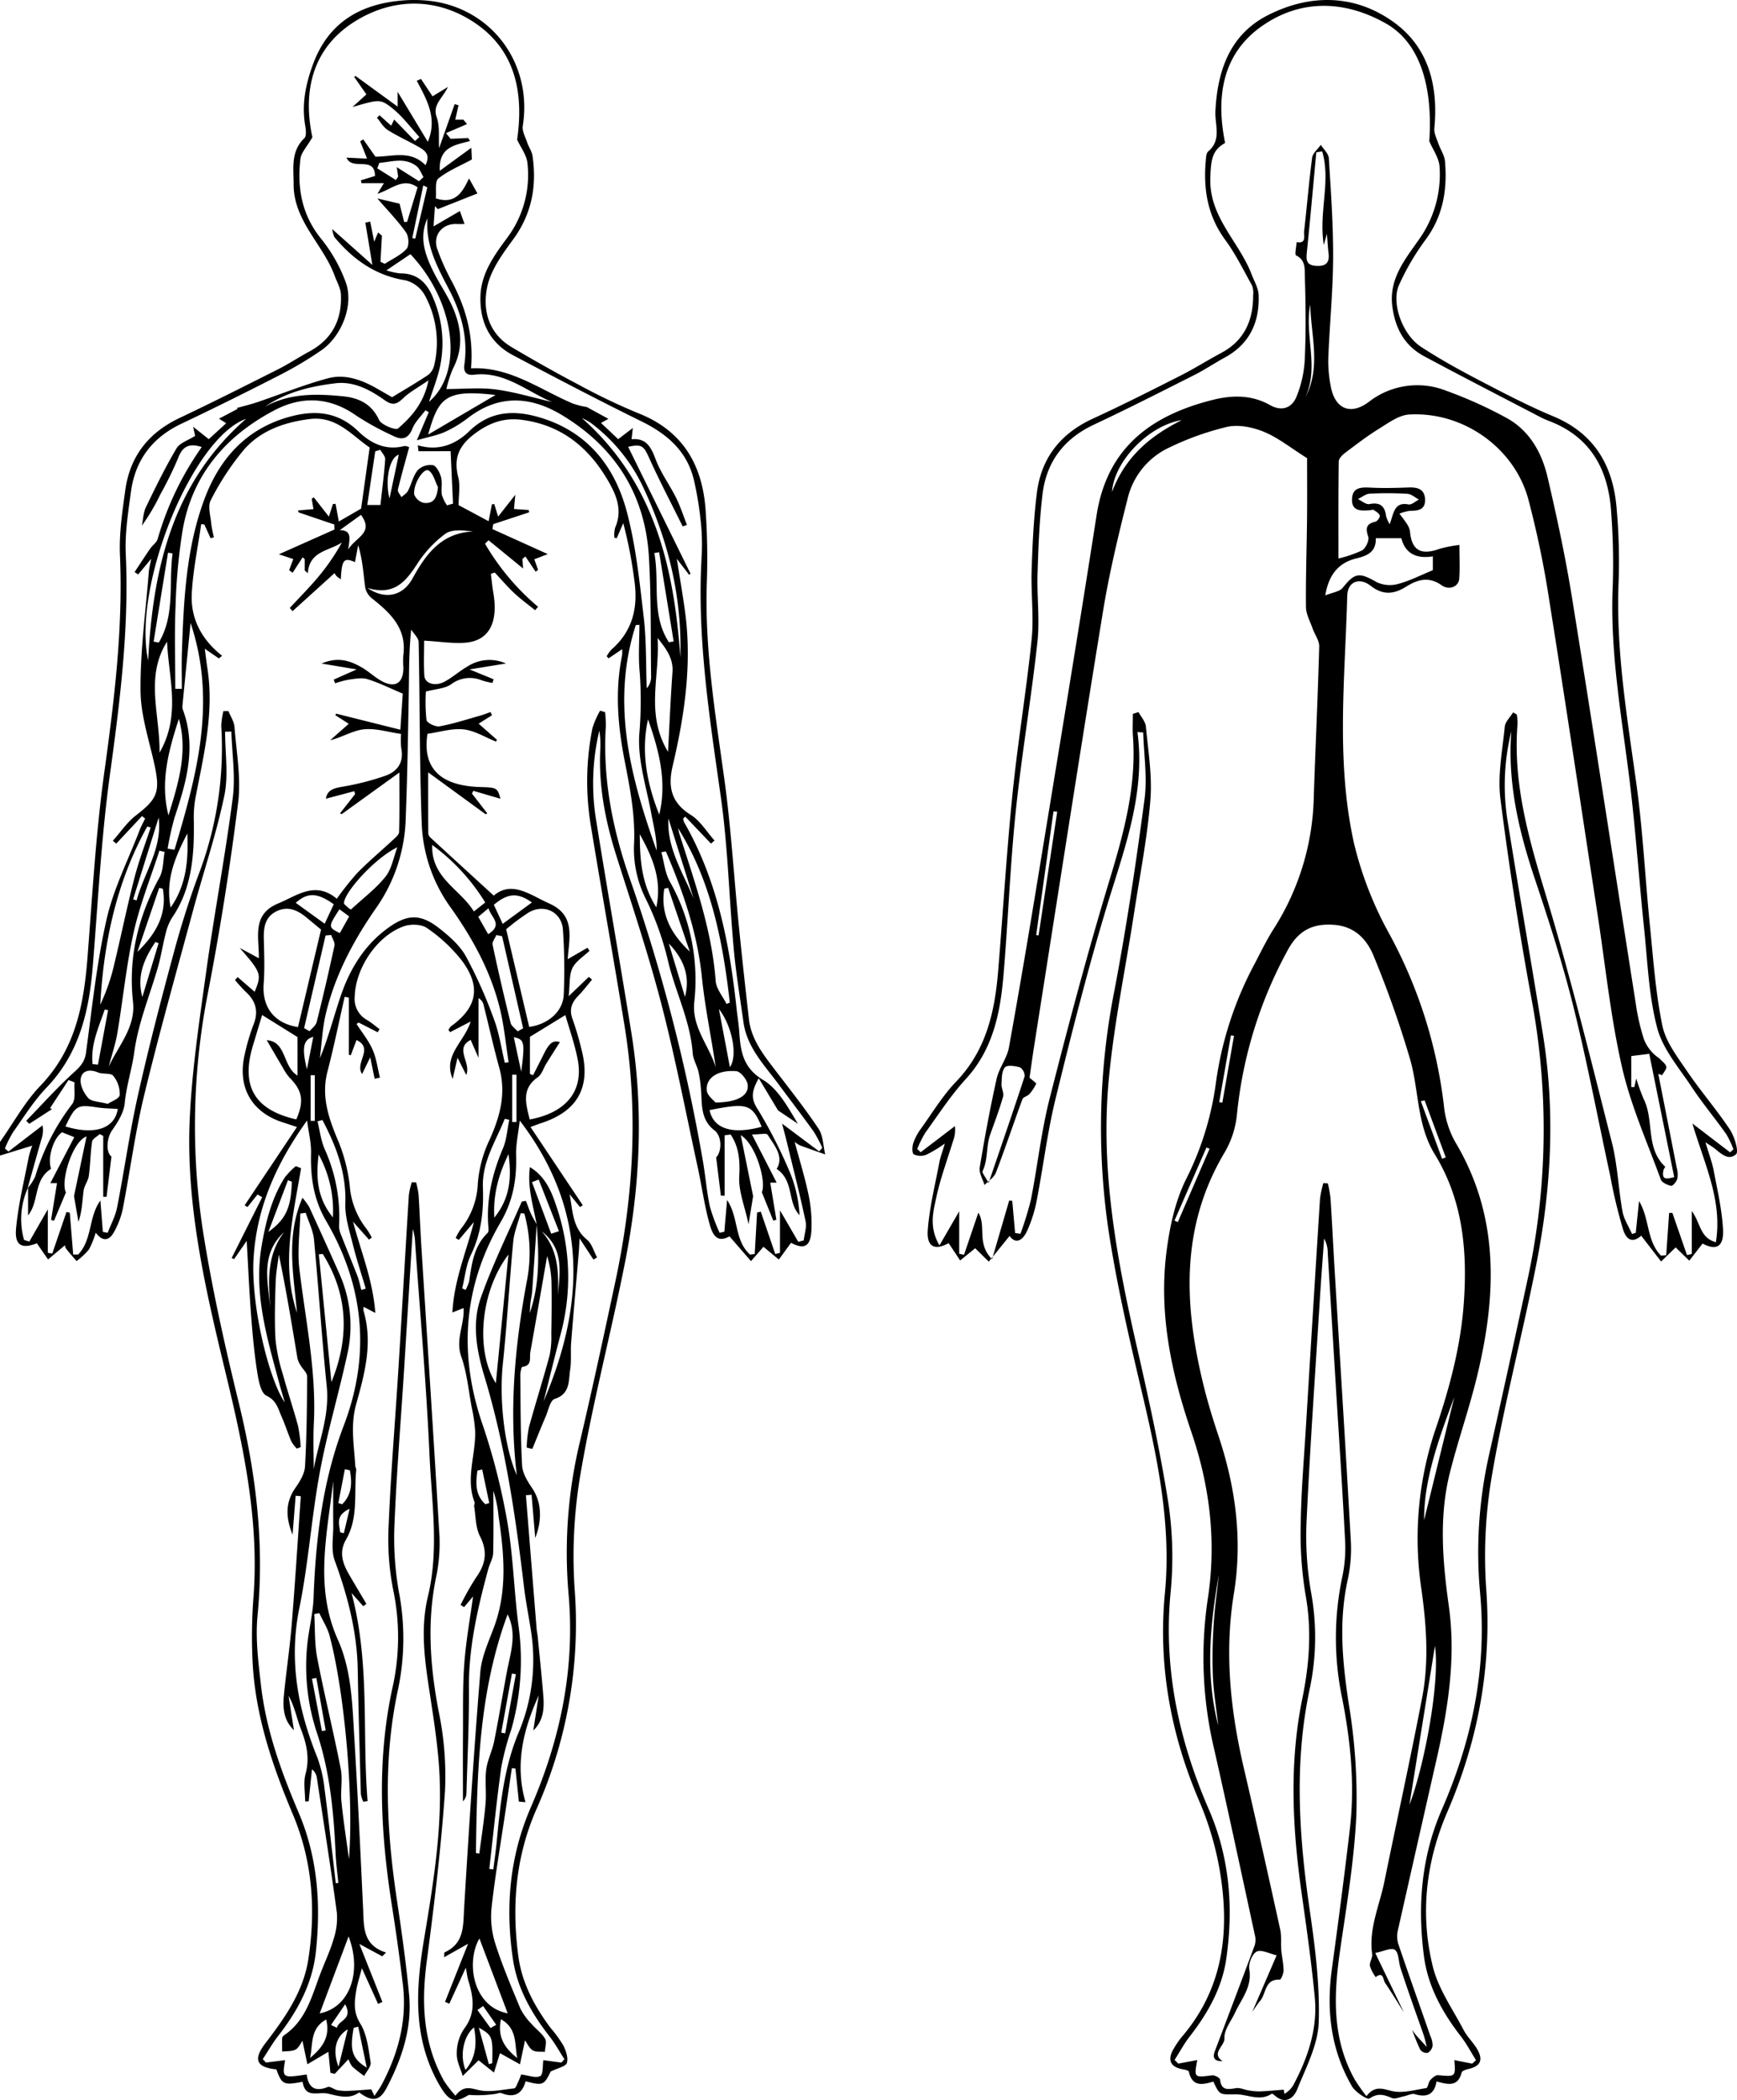
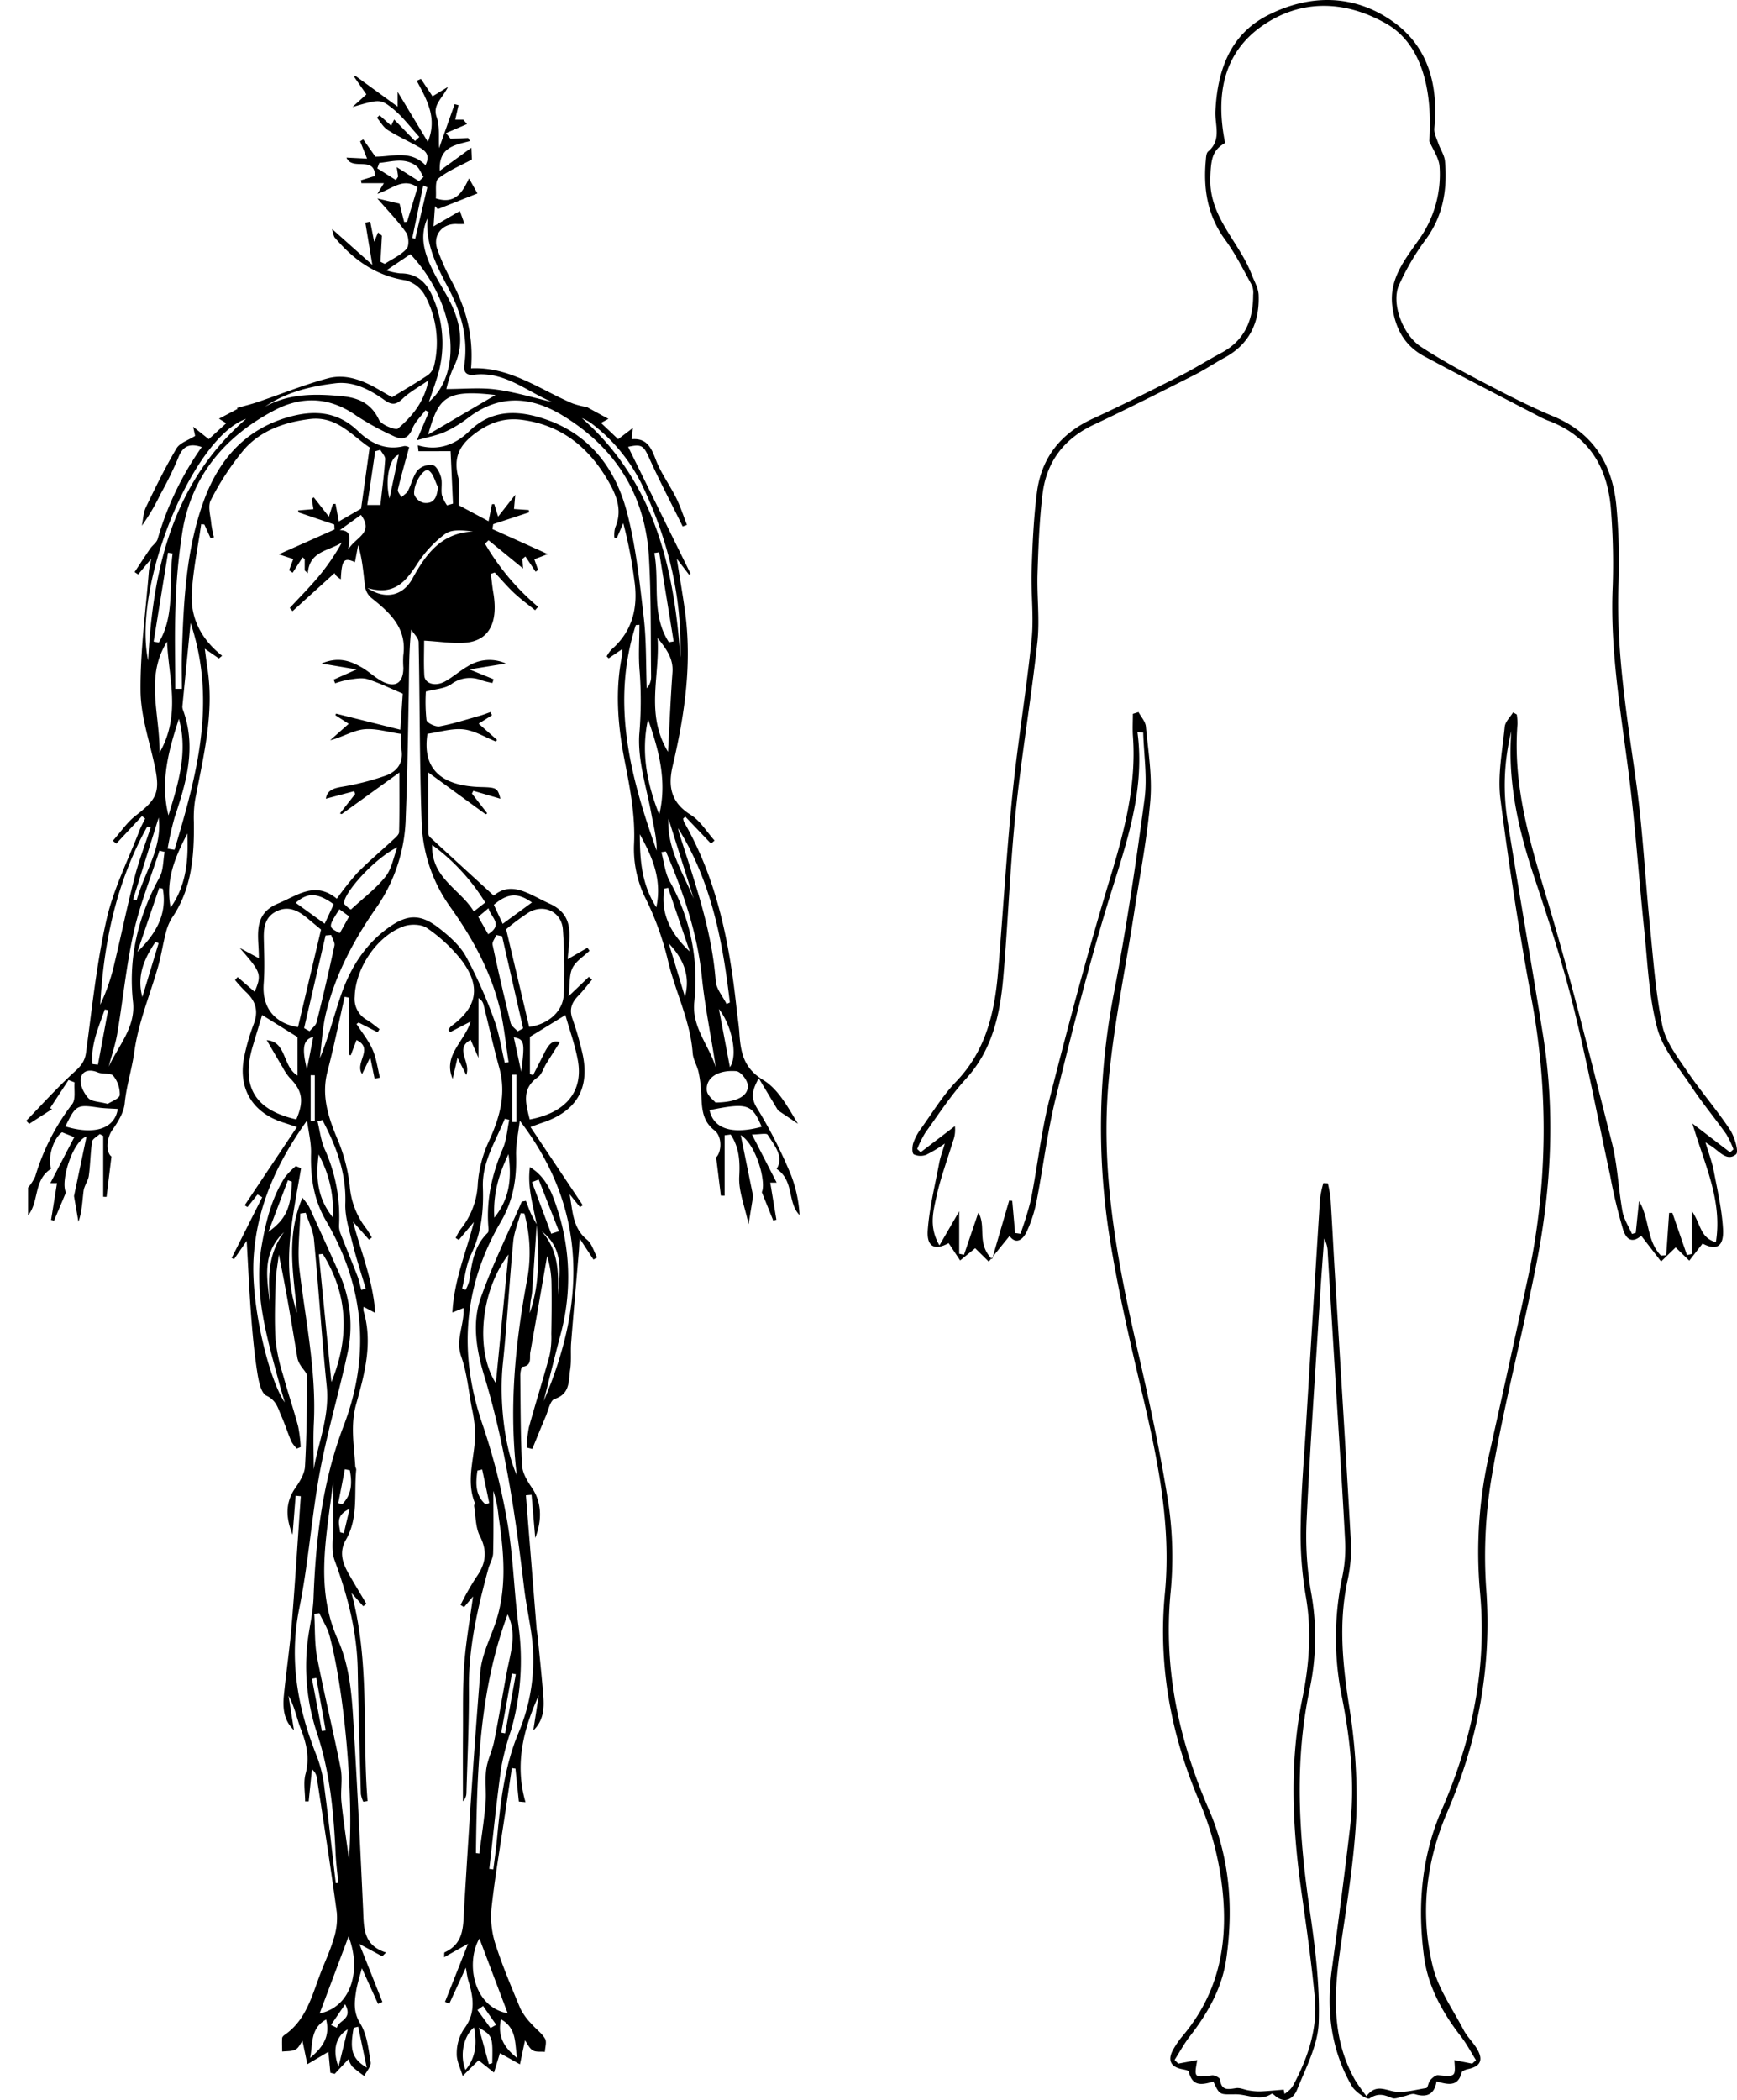
<svg xmlns="http://www.w3.org/2000/svg" width="461.131" height="557.234" viewBox="0 0 461.131 557.234">
  <g id="Arteries" transform="translate(-1228 -658)">
    <g id="Group_1220" data-name="Group 1220" transform="translate(1228 658)">
-       <path id="Path_927" data-name="Path 927" d="M-914.041,678.846c3.544-5.013,6.536-10.556,10.743-14.931,9.313-9.682,11.522-21.575,12.5-34.178,1.271-16.346,2.2-32.759,4.446-48.979,2.655-19.165,5-38.249,4.159-57.658-.248-5.727.628-11.548,1.422-17.266,1.238-8.916,6.166-15.186,14.35-19.067,8.826-4.185,17.551-8.585,26.276-12.98,2.8-1.409,5.414-3.168,8.177-4.65,6.094-3.269,8.754-8.47,8.425-15.2-.08-1.652-1.048-3.265-1.638-4.885-3.052-8.376-10.94-14.555-10.912-24.364.013-4.32-.808-8.668,2.854-12.186.614-.589.4-2.3.208-3.424-.959-5.657.148-10.961,2.115-16.269,3.95-10.656,11.99-15.645,22.8-16.758a36.231,36.231,0,0,1,9.744.238c15.734,2.713,25.653,17.1,23.114,32.959-.217,1.358.679,2.923,1.161,4.357.417,1.241,1.252,2.394,1.434,3.654,1.168,8.068-.236,15.456-5.23,22.22-2.8,3.8-5.843,8-6.791,12.44-1.322,6.194.333,12.395,6.484,16.036,5.913,3.5,11.905,6.881,17.988,10.075a160.832,160.832,0,0,0,15.67,7.474c11.8,4.65,17,13.736,17.828,25.751a185.612,185.612,0,0,1,.32,19.175c-.6,17.485,2.212,34.616,4.607,51.835,1.792,12.886,2.558,25.914,3.852,38.872.837,8.389,1.766,16.77,2.718,25.147.586,5.153,3.6,9.105,6.621,13.059,4.028,5.272,8.167,10.478,11.851,15.985,1.236,1.848,1.225,4.53,1.784,6.83-2.236-.793-4.478-1.569-6.7-2.393a8.614,8.614,0,0,1-1.414-.926c1.308,4.9,2.742,9.477,3.705,14.154a36.94,36.94,0,0,1,.734,9.331c-.233,4.355-1.929,5.11-5.409,3.289l-3.234,4.433-4.084-3.374-3.308,3.8-5.711-6.574c-2.348,1.282-4.06.917-5.148-2.808-1.478-5.06-2.158-10.349-3.284-15.517-3.151-14.47-5.937-29.037-9.659-43.36-3.453-13.286-7.837-26.336-11.982-39.437-2.9-9.169-4.7-18.455-4.227-28.113a23.947,23.947,0,0,0-.251-4.948,60.315,60.315,0,0,0-.758,24.311c2.992,18.7,6.294,37.347,9.294,56.044,3.229,20.127,2.3,40.23-1.6,60.134-3.636,18.572-8.487,36.918-11.727,55.549a130.151,130.151,0,0,0-1.766,31.683,120.919,120.919,0,0,1-10.173,58.555c-5.5,12.546-6.561,25.618-4.76,38.977.953,7.065,4.281,13.262,8.53,18.948a33.4,33.4,0,0,1,3.4,4.677c.7,1.4,1.357,3.3.94,4.631-.3.956-2.4,1.348-4.3,2.287-1.748,3.635-2.074,3.8-6.653,2.583-.905,3.409-3.076,4.488-6.435,3.141-.461-.185-1.125.17-1.7.233a32,32,0,0,1-6.931.241c-3.658,2.2-5.174,2.063-8-2.931-6.928-12.257-6.084-25.237-3.889-38.424,2.518-15.124,5.04-30.292,3.976-45.7-.53-7.682-1.862-15.315-2.979-22.949-1.089-7.439-1.763-14.828.029-22.273,3-12.453.978-25.033.419-37.514-.843-18.805-2.506-37.574-3.822-56.358a12.518,12.518,0,0,0-.619-3.576q-1.146,18.584-2.3,37.168c-.891,14.091-2.063,28.171-2.605,42.275a81.97,81.97,0,0,0,1.43,17.972,65.54,65.54,0,0,1-.614,25.525c-3.823,18.405-2.886,36.7-.124,55.079,1.255,8.346,2.434,16.715,3.231,25.113.835,8.809-1.885,16.936-5.917,24.65-1.869,3.576-3.8,3.918-7.334,1.289-2.6,1.829-5.141,1.053-8.21.338-2.729-.636-6.089,1.42-6.811-3.16-5.038.967-5.5.738-6.954-3.291-5.285-.536-6.266-2.588-2.912-6.949,5.2-6.759,10.087-13.72,11.4-22.317,2-13.084,1.113-25.976-4.094-38.343-5.408-12.844-9.883-25.966-10.684-40a134.33,134.33,0,0,1,.207-17.714c1.545-20.429-2.7-40.063-7.45-59.71-5.329-22.065-10.521-44.272-9.473-67.162.6-13.086,2.57-26.131,4.378-39.132,2.142-15.4,5.059-30.7,7.047-46.122.739-5.735-.2-11.685-.37-17.537l-1.666.036c0,5.667.93,11.528-.2,16.959-2.13,10.229-5.522,20.191-8.258,30.3-4.438,16.4-9.046,32.762-13.044,49.27-2.4,9.925-3.719,20.11-5.674,30.148a21.792,21.792,0,0,1-2.294,6.042c-1.187,2.2-2.905,2.842-4.881.212a22.578,22.578,0,0,1-1.806,4.47,19.5,19.5,0,0,1-3.276,3.068c-.949-1.114-1.937-2.2-2.824-3.361a1.455,1.455,0,0,1-.232-.862l-4.513,3.787-2.967-4.283c-4.042,1.552-5.959.623-5.518-4.034.6-6.308,2.137-12.528,3.336-18.774a23.7,23.7,0,0,1,.962-3.107l-8.576,2.638Zm7.443,12.123a20.176,20.176,0,0,0-1.053,13.889l1.4.422,4.9-8.552v11.529l1.182.216,3.77-11.037.885.194q.452,5.543.9,11.085l1.317.012c3.8-3.963,2.727-9.981,5.906-14.346l.655,8.325,1.277.261c.856-2.252,2.053-4.437,2.51-6.768,1.94-9.916,3.334-19.949,5.543-29.8,2.847-12.7,6.125-25.306,9.527-37.869,1.983-7.32,4.278-14.588,6.953-21.682a94.15,94.15,0,0,0,5.619-38.382,20.187,20.187,0,0,1,.575-3.938l1.327-.021c.559,1.4,1.5,2.765,1.614,4.2.511,6.713,1.784,13.567.963,20.143q-3.135,25.108-7.926,50a183.407,183.407,0,0,0-1.5,63.024c2.412,15.465,5.84,30.808,9.564,46.023,4.573,18.687,6.885,37.407,5.017,56.662-.587,6.05.212,12.3.907,18.4,1.35,11.848,5.369,22.976,10.018,33.878,5.066,11.883,5.912,24.344,4.56,36.936-.893,8.321-4.787,15.6-9.935,22.194-1.537,1.969-2.784,4.165-4.163,6.257l.854.9,5.084-.63c-.8,4.743-.772,4.764,5.728,3.8.425,3.35,2.092,4.739,5.564,3.329.645-.262,1.706.669,2.614.841a13.532,13.532,0,0,0,3.059.173c1.974-.082,3.944-.261,5.915-.4l.827,1.74c.648-.992,1.377-1.942,1.933-2.984,4.418-8.284,6.747-17.052,5.63-26.484-.836-7.067-1.833-14.118-2.939-21.148-3-19.081-4.005-38.107.062-57.217a61.179,61.179,0,0,0,.347-26.2,69.476,69.476,0,0,1-1.246-17.6c.575-13.859,1.744-27.692,2.6-41.54.95-15.3,1.81-30.6,2.756-45.9a20.165,20.165,0,0,1,.785-3.371l1.135.044a23.337,23.337,0,0,1,.657,3.238c.292,4.577.453,9.162.74,13.739,1.574,25.048,3.228,50.091,4.7,75.145a44.2,44.2,0,0,1-.628,11.882c-2.656,12.17-1.8,24.126.5,36.244a84.019,84.019,0,0,1,1.706,21.222c-1.054,15.139-2.865,30.24-4.853,45.293-1.463,11.072-.966,21.668,4.566,31.617a34.549,34.549,0,0,0,3.057,3.97c2.053-2.652,3.725-2.093,6.088-1.517,2.969.722,6.335-.1,9.512-.425.41-.043.756-1.1,1.056-1.722.341-.708.6-1.457.8-1.968,1.954.237,3.878,1.038,5.055.418.815-.429.6-2.817.825-4.214l4.777.64.824-.889c-1.3-2.012-2.46-4.135-3.928-6.016-4.746-6.085-8.559-12.695-9.718-20.361-2.092-13.842-.948-27.4,4.7-40.411,7.911-18.22,11.849-37.067,10-57.1a126.376,126.376,0,0,1,3.209-40.618c3.278-13.964,6.291-27.991,9.288-42.018,4.784-22.385,6.1-44.929,2.417-67.609-2.882-17.737-6.051-35.426-8.954-53.159a71.812,71.812,0,0,1,.424-25.926,23.235,23.235,0,0,1,2.026-4.625l1.327.395a31.742,31.742,0,0,1,.195,3.747c-.864,13.959,1.783,27.279,6.373,40.447a470.952,470.952,0,0,1,19.378,74.8c.7,4.036,1.012,8.146,1.861,12.147a48.751,48.751,0,0,0,2.605,7.021l1.248-.293.726-8.411c3.121,4.6,1.866,10.693,6.1,14.477l1.24-.157q.311-5.5.622-11.009l.99-.221,3.833,11.235,1.255-.3v-11.3l4.856,8.359,1.446-.364c.191-1.7.835-3.492.5-5.077-1.5-7.04-3.287-14.022-4.977-21.023-.333-1.377-.708-2.744-1.264-4.892l9.829,7.363.854-.93a35.217,35.217,0,0,0-2.315-4.361c-3.023-4.212-6.192-8.318-9.276-12.487-3.781-5.113-8.4-9.769-9.34-16.48-.9-6.439-1.978-12.865-2.572-19.334-1.235-13.447-1.54-27.012-3.429-40.358-3.013-21.288-6.4-42.482-5.092-64.1a57.877,57.877,0,0,0-.286-9.405,90.854,90.854,0,0,0-1.695-10.334c-1.742-7.845-7.037-12.5-14.028-15.93-11.466-5.632-22.785-11.569-34.08-17.539-6.161-3.256-8.815-8.747-8.651-15.572.148-6.155,3.734-11.033,7.116-15.6a27.834,27.834,0,0,0,5.376-19.716c-.183-2.167-1.792-4.214-2.747-6.316,1.727-11.966-.217-23.359-10.877-30.743-10.078-6.982-21.914-7.07-32.233-.6-11.6,7.271-13.762,19.028-11.247,30.709-1.422,2.489-2.977,4.046-3.175,5.759-.884,7.65.336,14.75,5.421,21.084a40.765,40.765,0,0,1,6.66,11.768c2.11,6.027-1.167,14.222-6.552,17.938a97.186,97.186,0,0,1-10.868,6.477c-8.692,4.454-17.44,8.808-26.264,12.994-7.739,3.67-12.253,9.655-13.389,18.041-.744,5.485-1.626,11.064-1.373,16.552.911,19.774-1.559,39.209-4.236,58.735-2.305,16.818-3.142,33.841-4.54,50.781-.981,11.886-3.6,23.013-12.255,32.044-3.4,3.544-6.042,7.821-8.908,11.851a29.952,29.952,0,0,0-2.148,4.292l.938.83,9.047-6.952a7.433,7.433,0,0,1-.362,3.907q-1.809,6.384-3.6,12.773Z" transform="translate(914.041 -375.834)" />
      <path id="Path_928" data-name="Path 928" d="M-904.07,698.774a13.131,13.131,0,0,0,2.027-3.091,59.212,59.212,0,0,1,9.813-19.222c1.007-1.3.457-3.812.624-5.766l-1.6-.612-4.917,7.482.556.225-6.066,3.915-.8-.8c4.226-4.352,8.284-8.89,12.766-12.958,1.706-1.548,2.788-2.786,3.112-5.173,1.6-11.816,2.82-23.744,5.456-35.342,1.846-8.118,5.748-15.772,8.758-23.623.409-1.066.978-2.071,1.474-3.105l-.83-.661-6.828,7.308-.916-.753c2.029-2.271,3.771-4.917,6.145-6.74,5.522-4.242,6.433-6.151,5.032-12.86s-3.759-13.415-3.823-20.141c-.1-10.54,1.372-21.095,2.2-31.641.064-.822.293-1.63.633-3.453l-3.46,4.162-.948-.629c1.377-2.08,2.73-4.177,4.144-6.231.607-.881,1.679-1.571,1.97-2.521a80.876,80.876,0,0,1,11.712-24.424c-3.346-1.1-5.113-.184-6.287,2.964a96.826,96.826,0,0,1-4.722,9.63,54.58,54.58,0,0,1-4.891,8.282c.343-1.651.376-3.45,1.086-4.925,2.54-5.278,5.126-10.554,8.107-15.586.878-1.482,3.123-2.152,4.948-3.326l-.527-2.427,4.148,3.3,4.628-4.228-1.914-1.211,4.949-2.6-.21-.23c1.817-.513,3.661-.948,5.447-1.553,6.25-2.116,12.389-4.628,18.746-6.332,4.6-1.232,9.059.453,13.147,2.8l3.873,2.224c3.3-2.011,6.5-3.865,9.575-5.917a4.489,4.489,0,0,0,1.6-2.536,26.177,26.177,0,0,0-2.483-18.6,8.239,8.239,0,0,0-5.1-3.96c-7.984-1.256-13.92-5.514-18.917-11.487a9.68,9.68,0,0,1-.58-2.12l10.672,9.508c-.714-4.3-1.288-7.758-1.863-11.216l1.3-.267,1.042,5.342,1.043-2.467,1.018.859q-.192,3.46-.383,6.921l1.139.546c1.975-1.287,4.261-2.294,5.79-3.985.728-.8.582-3.315-.154-4.355-2.171-3.07-4.833-5.792-7.612-9.006l5.9,1.387c.295,1.169.763,3.023,1.23,4.877l.773-.064c.921-3.029,1.841-6.056,2.782-9.15-3.823-2.727-6.767.46-10.657,1.721l1.715-2.83h-5.952l-.148-.763,3.739-1.144c-.08-5.517-6.047-1.235-7.577-4.874l5.472.27-1.835-4.591.819-.514,3.227,4.583c4.425.039,9.291-1.863,13.288,2.26,1.506-2.989-.359-4.04-2.134-5.034-2.623-1.47-5.388-2.71-7.916-4.324-1.16-.741-1.9-2.14-2.829-3.239l.7-.645,3.079,2.772.788-1.645,5.55,5.7,1.143-1.071c-2.336-2.537-4.412-5.4-7.072-7.528-3.343-2.679-3.633-2.428-10.68-.424l3.692-3.343-3.26-4.673.393-.205,11.164,8.12v-3.92l8.009,13.265c2.634-6.323-.306-11.229-2.933-16.2l1.115-.493,3.072,4.617,4.1-2.5c-1.578,3.207-4.154,4.772-3,8.03.875,2.467.468,5.388.638,8.226l4.13-11.676,1.03.275-.866,3.849h2.158l.964,1.161L-793,418.826l1.229,1.5,4.661-.206.493.8c-3.9,1.059-8.378,1.524-8.024,7.892l8.373-6.1.143,3.113c-3.055,1.654-6.291,2.965-8.907,5.052-.968.772-.477,3.372-.664,5.261,5.213,1.7,7.109-1.7,8.812-5.3l2.24,3.991-10.523,4.167-.755-.8c-.113,1.627-.226,3.254-.373,5.37l6.99-4.072c.379,1.056.753,2.1,1.238,3.449-.736,0-1.37.03-2,0-3.81-.215-6.482,2.868-5.27,6.554a59.989,59.989,0,0,0,4,8.883c4.005,7.679,5.645,14.8,4.992,22.855,10.207-.5,18.145,5.545,26.907,9.3a20.843,20.843,0,0,0,3.828.971l5.74,3.136-1.969,1.08,4.55,4.312,3.891-2.967c-.138,1.266-.222,2.045-.325,2.987,3.969-.378,5.19,2.152,6.416,5.4,1.335,3.542,3.685,6.689,5.387,10.11,1.148,2.308,1.939,4.792,2.889,7.2l-1.122.431c-2.981-6.03-6.112-11.991-8.88-18.117-1.49-3.3-1.975-3.812-5.609-3.015l16.566,33.659-.371.3-3.274-4.257c.8,5.118,1.556,9.462,2.161,13.826,1.932,13.94-.074,27.6-3.255,41.123-1.309,5.564-.421,9.76,4.807,13.016,2.531,1.577,4.23,4.491,6.306,6.8l-.942.815-6.817-7.143-.568.487a3.487,3.487,0,0,0,.227.949c8.8,15.3,12.08,32.153,13.941,49.408.233,2.16.59,4.309.738,6.473.348,5.075,1.038,9.368,6.333,12.556,4.026,2.424,6.59,7.277,9.223,11.616l-5.284-3.556-5.122-8.531c-1.9,3.48-2.139,5.324-.291,8.2a123.57,123.57,0,0,1,8.912,17.626,35.1,35.1,0,0,1,2.224,10.493c-3.3-3.309-1.372-9.116-6.094-12.259,2.019-3.22-.523-6.132-2.383-9.062-.313-.493-2.071-.07-4.163-.07l6.555,12.781h-1.7c.554,3.341,1.09,6.583,1.628,9.825l-.819.267-3.047-7.558c1.242-2.659-1.481-12.622-5.6-15.143,1.155,5.685,2.2,10.819,3.289,16.192-.311,1.913-.7,4.288-1.208,7.447-1.014-4.77-2.689-8.778-2.473-12.681.238-4.273-.085-7.826-2.287-11.121l-1.6.21v16.033l-.992-.014c-.4-3.273-.809-6.546-1.256-10.167,1.473-1.425,1.661-5.542-.443-7.158-4-3.073-3.189-7.469-3.646-11.555a30.512,30.512,0,0,0-.625-4.106c-.414-1.631-1.388-3.183-1.506-4.814-.614-8.424-4.435-15.951-6.436-23.972a77.319,77.319,0,0,0-6.122-17.192,29.415,29.415,0,0,1-3.018-14.306c.359-7.6-1.061-14.8-2.482-22.081-1.819-9.317-2.621-18.634-.69-28.034a9.771,9.771,0,0,0,.011-1.629l-3.584,2.426-.52-.524a8.819,8.819,0,0,1,1.243-1.774c5.776-5.017,7.171-11.424,6.064-18.671a115.868,115.868,0,0,0-2.905-14.9l-1.74,4.02-.619-.18a8.041,8.041,0,0,1,.2-2.621c1.908-4.354.576-8.152-1.595-11.986-5.177-9.143-12.483-15.246-23.165-16.643-4.479-.586-8.246.6-12.1,3.377-4.432,3.2-6.143,6.525-4.787,11.829.577,2.257.1,4.784.1,7.432l7.96,4.265c.334-1.7.607-3.1.88-4.495l.621-.057,1.03,3.327,4.556-5.8c-.167,1.823-.249,2.731-.346,3.781l3.933.272.072.615-9.518,3.131-.214,1.309,14.693,6.64-3.571,1.374,1,2.817-.649.487-2.712-4.049-.8.656.178,2.536-9.176-7.5-.924.93a64.051,64.051,0,0,0,14.087,16.744l-.8.893c-1.852-1.5-3.794-2.908-5.531-4.534-1.831-1.714-3.466-3.639-5.186-5.471l-1.02.359c.211,1.654.359,3.319.644,4.96,1.386,7.987-1.143,12.808-7.423,13.309-3.319.265-6.7-.3-10.937-.54,0,2.9-.138,6.087.049,9.259.126,2.147,2.9,2.989,5.474,1.57,2.1-1.156,3.92-2.8,6-3.993a10.722,10.722,0,0,1,10.2-.778l-9.677,1.571,6.4,2.615-.325.988a27.308,27.308,0,0,1-2.77-.681,8.215,8.215,0,0,0-8.152,1c-1.707,1.2-4.206,1.266-6.739,1.947a44.932,44.932,0,0,0,.168,7.573c.127.765,2.4,1.858,3.478,1.66,3.646-.669,7.2-1.837,10.784-2.843.931-.262,1.832-.628,2.747-.947l.365.857-3.536,2.223,4.878,4.3-.281.454c-2.861-1.137-5.654-2.915-8.6-3.233-3.111-.335-6.373.724-9.583,1.175-1.4,9.075,3.354,13.841,14.164,14.126,4.243.112,4.441.243,5.206,3.1l-7.189-2.1-.372.727,4.069,5.246-.425.251-15.261-11.121c0,5.913-.015,11.105.032,16.3a1.921,1.921,0,0,0,.7,1.124c5.442,5.008,10.9,10,16.673,15.278,4.831-4.08,9.615-.2,14.755,2.1,7.034,3.148,5.277,9.083,4.875,14.772l5.237-3.027.564.788c-1.561,1.506-3.638,2.757-4.538,4.588s-.639,4.257-1.006,7.47l5.365-5.133.846.744c-1.219,1.44-2.363,2.954-3.675,4.3-1.753,1.8-2.446,3.665-1.49,6.19a79.909,79.909,0,0,1,2.348,7.974q3.915,14.874-10.648,19.591c-.685.222-1.356.488-2.877,1.04l13.888,20.774-.751.478-2.752-3.415c.838,4.336.72,8.894,4.611,12.063,1.307,1.064,1.811,3.114,2.683,4.714l-.962.566-3.686-5.614c-.1,1.829-.133,2.695-.205,3.556-.68,8.023-1.4,16.043-2.032,24.07-.189,2.392.105,4.841-.263,7.195-.464,2.958.07,6.418-4.129,7.779-1.175.38-1.665,3.022-2.371,4.669-1.224,2.848-2.371,5.729-3.55,8.6l-1.485-.373a32.565,32.565,0,0,1,.58-5.346c1.755-6.39,3.768-12.71,5.495-19.107a23.631,23.631,0,0,0,.453-5.695c.076-4.452.133-8.907.049-13.357a25.207,25.207,0,0,0-1.156-7.294c-1.482,8.5-2.943,17.005-4.465,25.5-.262,1.457.558,3.564-2.107,3.873-.277.033-.558,1.509-.549,2.312.083,7.957.051,15.924.475,23.865.11,2.06,1.441,4.219,2.669,6.019,2.271,3.329,2.876,7.934.822,13.216-.368-4.323-.672-7.89-.977-11.458l-1.5.129q1.417,17.711,2.84,35.422c.058.72.231,1.43.3,2.15.508,5.234,1.065,10.464,1.483,15.706.263,3.307.036,6.554-2.661,9.136q.722-4.656,1.443-9.312c-4.077,9-6.423,18.266-3.513,28.338l-1.765-.155q-.45-4.374-.9-8.748l-.961-.136q-.865,5.843-1.729,11.685c-1.24,8.337-2.68,16.651-3.62,25.021a23.768,23.768,0,0,0,.854,9.55c1.882,5.966,4.349,11.757,6.754,17.544a16.475,16.475,0,0,0,2.913,4.025c1.167,1.37,2.745,2.458,3.641,3.967.508.858.008,2.313-.038,3.5-1.1-.108-2.41.115-3.247-.412-.943-.593-1.46-1.861-2.029-2.65-.52,2.46-.934,4.414-1.348,6.369l-5.31-2.961-1.58,5.152-4.066-3.242c.087-.067-.085.038-.225.175q-2.013,1.982-4.016,3.973c-.57-1.971-1.635-3.957-1.579-5.911a11.7,11.7,0,0,1,1.874-6.506c3.254-4.216,2.572-8.449,1.193-12.921-.28-.907-.37-1.873-.659-3.407-1.611,3.518-3,6.545-4.387,9.573l-1.135-.5,6.113-15.412-6.358,3.574c.07-.878.019-1.246.115-1.288,5.346-2.41,4.922-7.167,5.209-11.91,1.261-20.831,2.593-41.661,4.288-62.46.333-4.092,2.224-8.1,3.678-12.05,3.565-9.669,2.623-19.464,1.169-29.309a31.279,31.279,0,0,0-1.381-6.74c0,5.512.089,11.026-.062,16.534-.038,1.4-.893,2.763-1.277,4.169-2.825,10.375-5.243,20.782-5.157,31.671.074,9.285-.394,18.576-.654,27.863a3.191,3.191,0,0,1-.926,2.155c0-5.995-.036-11.989.009-17.984.046-6.156-.111-12.334.342-18.463.449-6.078,1.549-12.108,2.332-17.922l-2.383,2.833-.926-.59a71.708,71.708,0,0,1,4.093-7.248c2.555-3.55,3.158-6.877,1.042-11-1.182-2.3-1.09-5.255-1.538-7.921-.057-.338.236-.767.122-1.059-2.447-6.319.329-12.579.149-18.862a41.863,41.863,0,0,0-.931-6.4c-.838-4.5-1.256-9.156-2.765-13.423-1.6-4.533.91-8.543.617-12.863l-2.961,1.182c.453-8.712,3.729-16.147,5.7-24l-4,4.749-.83-.525a16.49,16.49,0,0,1,1.317-2.321,20.673,20.673,0,0,0,4.566-12.244,32.849,32.849,0,0,1,3.065-11.389c2.826-6.23,4.508-12.381,2.622-19.213-1.538-5.571-2.789-11.221-4.2-16.827a2.646,2.646,0,0,0-1.312-1.638V664.2l-2.08-4.768c-4.4,2.331.176,5.877-1.169,9.315l-2.323-4.58c-.506,2.211-.895,3.909-1.283,5.606-2.675-6.211,3.117-9.825,4.777-15.218l-5.457,2.828-.44-.583a3.563,3.563,0,0,1,.664-.965c6.983-5.032,8.089-10.543,2.8-17.561a41.479,41.479,0,0,0-9.156-8.514c-1.455-1.033-4.286-1.119-6.093-.492-7.2,2.5-12.9,11.181-13.1,18.641a6.373,6.373,0,0,0,3.31,6.267c1.156.7,2.19,1.6,3.279,2.4l-.493.832-5.054-2.576-.56.38c1.448,2.254,3.192,4.378,4.258,6.8,1.018,2.314,1.329,4.94,1.951,7.428l-1.408.31c-.344-1.68-.688-3.36-1.168-5.7-.832,1.715-1.412,2.91-2.153,4.434-2.073-2.982,3.236-6.769-1.485-9.013l-1.523,4.041-.509-.136V648.213l-1.119-.212c-1.5,6.613-2.854,13.268-4.561,19.829-1.628,6.257.116,11.8,2.463,17.5A44.3,44.3,0,0,1-818.55,698.1a21.1,21.1,0,0,0,4.5,11.527,22.263,22.263,0,0,1,1.354,2.238l-.733.578-4.242-4.768c2.053,7.84,5.243,15.33,5.91,24.207l-3.09-1.616a3.43,3.43,0,0,0-.033,1.063c2.523,8.506.293,16.722-1.96,24.776-1.558,5.572-.555,10.92-.232,16.376.022.355.284.713.25,1.051-.622,6.213.625,12.731-2.714,18.508-1.905,3.3-.926,6.208.738,9.115,1.522,2.659,3.113,5.278,4.673,7.915l-.825.64-3.118-3.512c4.965,18.693,2.774,37.056,4.259,55.221l-1.132.172a7.823,7.823,0,0,1-.646-2.048c-.313-10.978-.641-21.957-.832-32.938-.175-10.09-2.658-19.615-6.122-29.035-1.011-2.75-.351-6.13-.384-9.222-.042-3.947-.01-7.894-.007-11.842-1.591,14.06-5.031,28.1,1.235,42.073,3.565,7.954,3.813,16.659,4.324,25.2.922,15.421,1.669,30.853,2.379,46.286.218,4.741-.12,9.588,6.093,11.535l-1.017,1-6.069-3.276,6.121,15.395-1.154.512c-1.379-3.035-2.758-6.071-4.3-9.472-.6,2.333-1.24,4.213-1.537,6.146-.448,2.907-.739,5.549,1.108,8.539,1.795,2.9,2.185,6.764,2.75,10.275.177,1.094-1.087,2.42-1.692,3.639a36.767,36.767,0,0,1-3.167-2.476,7.077,7.077,0,0,1-1.023-1.982l-3.65,3.9-1.141-.29-.538-5.56-5.582,3.293-1.3-6.212c-.513.685-.989,1.874-1.85,2.32-1,.518-2.342.385-3.535.533-.013-1.195-.07-2.392-.008-3.584.016-.294.367-.644.652-.84,5.689-3.931,7.226-10.277,9.478-16.214,1.154-3.043,2.581-6,3.492-9.112a17.768,17.768,0,0,0,.9-7.081c-1.6-11.94-3.491-23.843-5.3-35.755a3.493,3.493,0,0,0-1.312-2.322q-.435,4.266-.87,8.531h-.938c0-2.445-.505-5.024.109-7.3,1.143-4.242.278-7.985-1.239-11.892-1.116-2.875-1.64-5.98-3.273-8.831l1.432,9.113c-2.754-2.61-3-5.935-2.663-9.323.626-6.313,1.571-12.6,2.085-18.92.917-11.268,1.611-22.555,2.4-33.835l-1.372-.13-.817,10.337c-1.746-4.325-2.064-8.426.759-12.435,1.187-1.685,2.438-3.743,2.548-5.695.447-7.942.527-15.907.556-23.865,0-.965-1.15-1.918-1.717-2.907a5.979,5.979,0,0,1-.843-1.862c-1.52-9.112-3-18.231-4.955-27.552-.295,2.467-.77,4.928-.845,7.4-.154,5.044-.331,10.109-.031,15.138a45.709,45.709,0,0,0,1.928,9.146c1.271,4.651,2.825,9.224,4.081,13.878a37.377,37.377,0,0,1,.669,5.506l-1.02.413a9.5,9.5,0,0,1-1.456-1.9c-.946-2.216-1.666-4.53-2.646-6.728-.91-2.04-1.288-4.149-3.965-5.422-1.527-.726-2.121-4.144-2.478-6.451-.77-4.975-1.227-10.006-1.608-15.03-.482-6.346-.76-12.708-1.157-19.6l-3.352,4.849-.638-.3q4.048-8.061,8.1-16.123l-1.233-.742-2.669,3.346-.748-.472,13.876-20.765c-1.616-.534-2.606-.876-3.607-1.19-8.4-2.634-12.262-9.341-10.266-18.021a54.752,54.752,0,0,1,2.35-7.971c1.4-3.518.608-6.274-2.1-8.73a41.312,41.312,0,0,1-2.812-3.089l.7-.784,4.511,3.907c1.921-4.66,1.751-5.1-3.965-11.649l5.073,2.737c.12-5.446-2-11.594,5.151-14.541,5.059-2.087,9.77-6.032,15.557-1.253a80.117,80.117,0,0,1,5.459-6.866c3.027-3.077,6.356-5.856,9.52-8.8.627-.583,1.537-1.332,1.556-2.026.133-5,.072-10.015.072-15.791l-15.3,11.029-.475-.17,4.019-5.136-.216-.773-7.536,2c.335-2.266,2.036-2.784,4.385-3.182a69.408,69.408,0,0,0,11.4-2.91c3.231-1.137,4.972-3.572,4.217-7.32a19.049,19.049,0,0,1-.04-3.781c-3.544-.5-6.8-1.554-9.912-1.216-2.937.32-5.714,2.108-8.923,2.9l4.936-4.367-3.545-2.281.185-.417,17.065,4.269c.28-4.222.483-7.291.635-9.581-3.424-1.44-6.327-2.9-9.388-3.846-1.5-.462-3.308-.072-4.951.136a25.875,25.875,0,0,0-3.609.972l-.388-.974,6.108-2.708-9.333-1.564c4.5-1.906,7.691-.688,10.735,1.064,1.765,1.017,3.276,2.475,5.043,3.487,3.673,2.1,5.95.745,5.953-3.423a24.091,24.091,0,0,1-.024-3.257c1.008-7.251-3.519-11.347-8.482-15.291a4.862,4.862,0,0,1-1.646-2.886c-.477-3.629-.685-7.293-1.855-11.106-.283,1.51-.566,3.019-.846,4.51-2.93-1.31-3.505-.671-3.755,4.555a9.678,9.678,0,0,1-1.122-.827,4.5,4.5,0,0,1-.543-.819l-11.156,10.1-.737-.847c2.563-2.771,5.241-5.448,7.657-8.343a58.424,58.424,0,0,0,6.184-9.039c-3.436,2.307-8.647,2.226-9.041,8.176l-.83-.754v-2.989l-.549-.5-2.657,4.105-.937-.673,1.106-2.964-3.828-1.262,14.773-6.583-.059-1.325-9.492-3.219-.122-.509,4.089-.349-.465-2.748.541-.388,4.018,5.125,1.072-3.357.7-.031.863,4.682,5.919-3.42c.785-5.616,1.516-10.851,2.267-16.219-4.837-3.279-8.828-8.452-15.955-7.543-6.7.854-12.9,3.021-17.354,8.051a70.779,70.779,0,0,0-8.865,13.47c-.864,1.6-.054,4.148.121,6.252a31.021,31.021,0,0,0,.708,3.589l-.879.264-1.66-3.654-.84-.094c-.872,6.153-2.189,12.284-2.5,18.466-.33,6.6,2.616,12.2,8.057,16.458l-.864.711-3.74-2.576c.274,2.039.472,3.71.726,5.374,1.812,11.866-1.118,23.272-3.3,34.761a30.687,30.687,0,0,0-.32,5.986c.09,8.909-.545,17.618-5.827,25.311a13.717,13.717,0,0,0-1.695,4.28c-.732,2.8-1.15,5.678-1.931,8.459-2.139,7.611-5.277,14.866-6.372,22.878-.612,4.482-2.089,8.909-2.534,13.561-.238,2.478-1.815,5.006-3.321,7.134s-1.725,5.87-.2,7.007c-.456,3.735-.88,7.213-1.3,10.691l-.884-.012V684.91l-.929-.488c-.7.665-1.909,1.254-2.024,2.009-.458,3-.459,6.063-.872,9.07-.186,1.353-1.2,2.594-1.384,3.947-.357,2.695-.393,5.432-1.372,8.26-.41-2.374-.819-4.746-1.178-6.825l3.332-15.84c-3.839,1.4-6.972,12.084-5.473,14.863l-3.155,7.495-.791-.186c.517-3.2,1.033-6.408,1.575-9.77h-1.769l6.353-12.2-3.247-1.3c-2.488,1.774-3.887,7.087-2.9,9.692-4.726,2.947-3.125,8.679-6.118,12.366q0-3.679,0-7.361Zm135.163,9.653c-.4,5.956-.8,11.913-1.226,17.868-.069.952-.323,1.89-.433,2.841-.107.924-.137,1.858-.2,2.787,2.7-7.7,2.456-15.583,1.85-23.488-.918-5.012-2.542-9.954-1.794-15.241,4.06,2.463,5.687,6.358,6.99,10.285a58.092,58.092,0,0,1,1.216,33.84c-1.585,5.98-3.046,11.993-4.563,17.992,10.956-25.623,11.969-50.516-6.343-74.462-.385,3.407-1.063,6.343-.975,9.255.188,6.287-.8,12.021-4.08,17.645-9.938,17.041-11.262,34.931-4.849,53.669a171.3,171.3,0,0,1,6.585,25.84c1.572,8.973,1.777,18.177,2.93,27.236a67.14,67.14,0,0,1-1.869,27.953,70.441,70.441,0,0,0-2.671,10.134c-1.239,8.919-2.129,17.886-3.157,26.833l1.069.132c.306-2.491.67-4.977.911-7.474.938-9.722,1.877-19.35,5.7-28.6a49.537,49.537,0,0,0,3.659-25.187c-.562-4.545-1.574-9.036-2.114-13.583-2.25-18.938-5-37.757-10.557-56.091-2.036-6.717-3.323-13.937-.942-20.7,3.062-8.7,7.176-17.026,10.863-25.5.055-.127.431-.114,1.132-.275.427,1.106.826,2.3,1.346,3.438C-769.983,706.545-769.4,707.455-768.907,708.427ZM-800.3,503.232q-.091-.791-.182-1.582c5.474,1.642,10.04-.209,13.653-3.725,5.608-5.456,11.979-5.672,18.8-3.636,12.682,3.784,19.927,13.07,23.1,25.221,2.363,9.037,3.342,18.475,4.43,27.794.726,6.224.561,12.553.8,18.836a4.514,4.514,0,0,0,1.157-3.064c-.134-10.595.041-21.21-.581-31.778-.97-16.481-8.889-29.054-22.993-37.6-8.372-5.07-16.765-5.614-24.964.647a31.78,31.78,0,0,1-6.161,3.747c-2.051.924-4.338,1.323-7.491,2.232l3.164-7.46-.884-.493c-1.18,1.6-2.745,3.054-3.452,4.844-1.089,2.76-2.771,3.117-5.048,1.974a73.435,73.435,0,0,1-9.77-5.343c-7.074-5.03-14.48-5.347-21.85-1.464-12.806,6.748-21.664,16.936-24.291,31.5a153.41,153.41,0,0,0-1.926,20.5c-.318,7.285-.071,14.594-.071,21.893h1.74c0-3.21-.093-6.422.016-9.628.464-13.758,1.087-27.534,5.942-40.612,3.982-10.726,11.008-18.664,22.4-21.879,6.728-1.9,12.976-1.553,18.467,3.777,3.233,3.139,7.275,5.21,12.2,3.925a2.186,2.186,0,0,1,1.321.337c-1.068,3.922-2.122,7.553-2.99,11.23-.132.559.607,1.324.943,1.995.6-.559,1.395-1.014,1.748-1.7.926-1.8,1.346-3.954,2.58-5.468a4.767,4.767,0,0,1,4.01-1.327c.949.217,1.853,1.987,2.178,3.225.385,1.472-.035,3.14.213,4.672a10.273,10.273,0,0,0,1.375,2.766l1.583-.448c-.209-4.586-.418-9.17-.634-13.915Zm-21.957,379.961.677-.069c-.247-2.611-.6-5.218-.722-7.835-.49-10.748-1.465-21.373-4.866-31.714a56.037,56.037,0,0,1-2.584-24.3c.471-3.948,1.45-7.865,1.6-11.817.575-15.6,2.37-30.908,8.006-45.652,7.168-18.751,5.457-37.012-4.638-54.274-3.36-5.745-4.2-11.627-4.036-18.014.072-2.782-.652-5.585-1.057-8.7-8.107,11.311-13.349,22.963-14.193,36.426-.793,12.644,4.162,32.594,8.283,38.387-.593-2.029-1.019-3.381-1.385-4.751-3.231-12.1-6.986-24.075-4.741-36.941,1.113-6.378,2.633-12.5,6.117-18a19.877,19.877,0,0,1,2.942-3.016l1.388.567c-2.134,12.762-5.362,25.513-1.088,38.344-.836-9.98-3.063-20.052,1.455-30.505a18.965,18.965,0,0,1,1.772,2.4c2.708,5.919,5.409,11.84,8.045,17.791a33.854,33.854,0,0,1,2.1,21.262c-2.266,10.476-5.346,20.789-7.3,31.316-2.216,11.962-3.019,24.2-5.444,36.107-2.826,13.883-.4,26.774,4.741,39.557a34.866,34.866,0,0,1,1.949,8.414C-824.133,866.5-823.231,874.854-822.253,883.193Zm44.872-217.69,1.015-.146c-.748-4.739-1.172-9.557-2.31-14.2-2.412-9.852-7.219-18.64-13.07-26.847a40.6,40.6,0,0,1-7.685-22.266c-.6-16.033-.485-32.093-.816-48.139-.024-1.13-1.294-2.234-1.984-3.349-.627,6.028-.545,11.449-.644,16.866-.2,10.982-.358,21.968-.8,32.942a43.474,43.474,0,0,1-7.643,23.751c-6.077,8.657-11.029,17.889-13.536,28.218-.945,3.891-1.106,7.973-1.625,11.969,2.323-5.546,3.716-11.248,5.621-16.773,2.438-7.074,6.287-13.317,12.486-17.8,5.06-3.664,8.594-3.807,13.487.014,2.719,2.123,5.543,4.578,7.181,7.518a123.5,123.5,0,0,1,7.467,16.75C-778.859,657.678-778.3,661.66-777.381,665.5Zm-54.9-9.463c2.072-8.758,4.082-17.26,6.119-25.872-1.253-1.041-2.543-2.116-3.838-3.186-2.358-1.947-4.92-3.16-7.955-1.688-3.085,1.5-3.475,4.292-3.4,7.351.093,3.961.264,7.945-.037,11.884C-841.866,650.743-838.618,655.033-832.278,656.04Zm61.37-.057c4.932-.63,8.972-4.024,9.178-8.533a151.711,151.711,0,0,0-.216-17.257c-.322-4.686-4.936-6.953-9.035-4.6a57.623,57.623,0,0,0-6.032,4.488C-774.932,638.91-772.951,647.316-770.908,655.984Zm-61.819,24.55c2.121-4.913,1.618-7.633-1.762-11.047a13.689,13.689,0,0,1-1.81-2.681c-1.417-2.373-2.8-4.767-4.278-7.3,5.3.366,4.182,7.026,8.174,9.4V658.685l-9.4-5.856c-.8,2.671-1.635,5.437-2.464,8.2C-847.478,671.735-843.816,678.021-832.727,680.534Zm61.962.018c9.675-1.8,14.317-7.513,12.76-15.806-.772-4.107-2.214-8.088-3.289-11.9l-9.414,5.777v9.85l.838.328c.982-1.932,1.973-3.858,2.942-5.8,1.453-2.9,2.462-3.5,4.173-2.973-1.155,1.822-2.392,3.749-3.6,5.693-.758,1.218-1.19,2.87-2.263,3.62C-772.991,672.4-771.831,676.279-770.764,680.552Zm-1.437,24.937-.96-.062c-.681,2.511-1.735,4.986-1.978,7.539-1.03,10.8-1.619,21.637-2.755,32.42-.968,9.19.283,21.857,3.7,29.544-2.1-17.624-.472-34.481,2.63-51.273A39.277,39.277,0,0,0-772.2,705.488Zm-55.9,67.932c1.1-6.828,4.278-14.032,3.451-22.092-1.328-12.95-2.142-25.952-3.381-38.912-.23-2.413-1.439-4.733-2.2-7.1l-1.434.194c-.119,4.895-.814,9.859-.246,14.672,1.611,13.642,4.546,27.138,3.839,41.008C-828.291,765.5-828.106,769.82-828.106,773.421Zm1.47,38.1-1.321.277c.23,3.865.043,7.811.769,11.582,1.9,9.854,4.323,19.606,6.251,29.454.549,2.805-.1,5.825.186,8.707.511,5.1,1.319,10.178,2,15.264,1.307-16.953-1.216-44.438-5.125-59.2C-824.433,815.477-825.7,813.541-826.636,811.518Zm41.593,63.7.9.117c.566-4.4,1.267-8.792,1.65-13.21.262-3.01-.2-6.1.18-9.08.325-2.539,1.592-4.943,2.1-7.476,1.23-6.125,2.235-12.3,3.382-18.437.94-5.041,2.789-10.029.2-15.266C-784.252,832.363-784.767,853.774-785.043,875.217Zm-81.851-266.536,1.826.31c5.825-19.54,11.313-39.108,4.272-60.189-.764,7.7-1.483,14.91-2.182,22.125a2.546,2.546,0,0,0,.2,1.06c3.558,9.813.857,19.1-2.261,28.395A78.539,78.539,0,0,0-866.894,608.681Zm125.248-59.4-.962.083c-6.656,20.721-1.4,40.387,5.541,59.851.053-3.3-.8-6.451-1.387-9.656-1.281-7.04-3.664-14.182-3.232-21.135a103.843,103.843,0,0,0,.118-16.586C-741.968,557.686-741.646,553.467-741.646,549.279Zm-99.391-57.872c6.535-3.593,13.5-3.455,20.5-2.78,4.249.41,7.732,1.9,9.765,6.279.624,1.342,4.425,2.829,5.057,2.279,3.641-3.166,6.894-6.847,8.068-12.767-2.725,1.887-5,3.092-6.781,4.8-1.709,1.64-2.817,1.909-4.878.444-3.862-2.746-8.182-5.064-13.086-4.461C-828.973,486.013-835.43,487.544-841.038,491.407ZM-797.9,441.4c-2.358,5.164-.605,9.843,1.671,14.395,1.5,3.008,3.459,5.8,4.838,8.859,2.467,5.467,3.191,11.032.231,16.685a30.751,30.751,0,0,0-1.73,5.388c4.588,0,8.911-.439,13.1.114,5.034.664,9.956,2.174,14.927,3.318-6.751-2.839-12.613-8.186-20.633-7.233-1.945.231-2.926-.519-2.614-2.708,1.024-7.206-.887-13.868-4.2-20.152C-795.4,454.194-798.488,448.377-797.9,441.4Zm21.491,274.984c-7.514,9.846-8.817,25.618-3.352,34.143C-778.612,738.807-777.512,727.594-776.411,716.381Zm-49.311-.157-1.028.112q1.668,16.946,3.336,33.893C-818.569,738.383-818.964,727.016-825.721,716.224ZM-871.4,603.072l-.893-.267c-8.164,14.664-11.567,30.64-12.49,47.3a52.927,52.927,0,0,0,3.767-10.953c1.826-7.579,3.383-15.225,5.326-22.771C-874.526,611.875-872.844,607.5-871.4,603.072Zm140.019.193c.1.454.172.919.312,1.362,4.062,12.854,8.662,25.557,9.673,39.193.155,2.088,1.883,4.059,2.884,6.084l.871-.388C-719.513,633.341-722.526,617.487-731.377,603.265Zm-151.173,63.3c2.6-5.609,7.208-10.527,6.471-17.2-1.308-11.832,1.379-22.709,7.04-33.069,1.048-1.919.927-4.475,1.346-6.738l-1.378-.34c-2.321,7.2-5.178,14.284-6.826,21.637-1.971,8.8-2.83,17.84-4.337,26.748C-880.747,660.637-881.763,663.584-882.55,666.57Zm147.929-57.135-1.193.188c.7,2.579.951,5.406,2.192,7.694a53.328,53.328,0,0,1,6.553,32.015c-.742,6.719,3.915,11.557,5.686,17.362-1.177-7.994-2.85-15.861-3.665-23.816C-726.255,631.1-730.01,620.169-734.621,609.435Zm-74.188-154.189a18.781,18.781,0,0,0,3.633.8c4.693-.041,7.24,2.637,8.836,6.663a30.292,30.292,0,0,1,1.61,18.742c-.685,2.8-1.747,5.512-2.771,8.676,9.382-8.062,6.872-26.686-4.931-39.177ZM-734.053,583c.411-7.578.69-14.356,1.182-21.117.257-3.532-1.464-5.994-3.952-9.1C-736.168,563.093-740.139,572.857-734.053,583Zm-134.986.212c5.761-10.022,2.394-19.8,1.994-29.455C-872.947,563.134-868.918,572.944-869.039,583.211Zm22.969-88.57c-14.129,4.981-30.234,44.065-26,64.13C-870.778,533.874-865.4,511.507-846.07,494.641ZM-788.7,725.364l.9.417a10.385,10.385,0,0,0,.967-2.348c.685-4.626,1.232-9.265,4.89-12.781.372-.357.212-1.355.165-2.047-.485-7.131,1.113-13.818,3.894-20.358,1-2.348,1.148-5.057,1.685-7.6l-1.19-.277c-2.371,5.914-6.052,11.409-5.808,18.179.223,6.208-.392,12.155-3.166,17.891C-787.681,719.155-787.955,722.373-788.7,725.364Zm-37.1-44.669-1.3.346c.6,2.445.893,5.024,1.871,7.308a43.622,43.622,0,0,1,3.853,20.338,5.553,5.553,0,0,0,.454,2.288c1.444,3.708,2.98,7.38,4.411,11.093.461,1.2.7,2.483,1.041,3.728l1.176-.348c-1.162-3.928-2.461-7.822-3.445-11.794-.883-3.56-2.1-7.227-1.975-10.806C-819.44,694.713-822.138,687.617-825.8,680.694Zm95.025-122.716c.463-15.7-3.065-30.571-9.675-44.771a45.476,45.476,0,0,0-14.188-17.556,16.539,16.539,0,0,0-2.281-1.216C-737.7,511.407-732.471,533.9-730.771,557.978Zm-88.086,339.368-7.664,20.4C-818.38,916.162-815.285,906.537-818.856,897.347Zm42.25,20.377-7.508-19.856C-787.811,904.254-785.777,916.076-776.606,917.724Zm-41.607-292.889c3.3-3.065,6.659-5.563,9.174-8.729,1.667-2.1,2.129-5.156,3.131-7.784-6.241,3.034-14.595,12.539-14.134,15.019.338.317.756.747,1.216,1.127A2.868,2.868,0,0,0-818.214,624.835Zm-45.687-50.58c-2.723,8.333-5.029,16.713-2.766,25.6C-864.1,591.507-861.44,583.166-863.9,574.255Zm81.33,48.722A53.855,53.855,0,0,0-796.663,607.7c-.278,8.858,7.47,11.7,11.057,17.659Zm43.212-48.6c-1.924,8.746-.262,17.112,2.981,25.278C-734.265,590.893-736.446,582.631-739.359,574.379Zm-58.374-75.565,17.886-10.5C-793.191,486.74-794.977,489.051-797.733,498.814Zm-85.057,177.6c.913-.625,3.1-1.388,3.187-2.342a7.7,7.7,0,0,0-1.714-5.1c-.7-.84-2.791-.366-4.078-.908-2.237-.943-4.256-.471-4.575,1.711-.236,1.61.832,3.8,2.014,5.1C-887.077,675.839-885.085,675.792-882.789,676.412Zm161.342-.366c5.871-.033,8.958-1.882,8.54-4.777-.2-1.356-1.906-3.456-3.055-3.542-4.956-.371-8.154,1.857-7.778,5.2C-723.588,674.274-721.912,675.452-721.447,676.047ZM-894.035,682.4c7.818,2.366,13.115.551,13.905-4.646-1.769-.122-3.554-.128-5.3-.389C-890.9,676.549-891.308,676.743-894.035,682.4Zm184.84.091c-2.557-6.056-3.8-6.433-13.832-4.424C-721.975,683.008-717.085,684.621-709.2,682.491ZM-778.1,631.922l-1.52-.317c-.359.867-1.167,1.831-1.006,2.587q2.222,10.408,4.791,20.74c.21.848,1.222,1.5,1.863,2.238l1.458-.809Q-775.312,644.142-778.1,631.922Zm-45.371-.329-1.489.128q-2.851,12.3-5.7,24.592l1.457.819c.646-.8,1.651-1.519,1.879-2.429q2.523-10.1,4.719-20.271C-822.428,633.586-823.164,632.544-823.474,631.593Zm-38.187-26.934c-3.148,6.085-5.893,12.225-4.442,19.665C-861.8,618.181-861.388,611.481-861.661,604.659Zm125.254-74.628-1.289.213c1.479,7.858-.909,16.364,3.872,23.669l1.263-.209Q-734.484,541.867-736.407,530.031Zm-134.208,23.725,1.385.232c4.384-7.388,2.576-15.735,3.651-23.635l-1.214-.2Zm133.449,70.5c1.6-7.539-1.158-13.524-4.386-19.405C-741.51,611.43-741.173,617.949-737.166,624.251Zm-76.672-84.729c4.78,3.229,9.414,2.061,11.916-2.471,3.574-6.477,7.636-12.15,16.121-12.524-2.621-.3-5.575-.668-7.359.6a30.3,30.3,0,0,0-7.467,7.99C-803.639,537.708-806.636,541.653-813.838,539.522ZM-810.4,517.5c.47-4.262.992-8.191,1.264-12.137.055-.8-.834-1.666-1.287-2.5l-1.354.39c-.695,4.67-1.389,9.339-2.119,14.247Zm-57.78,101.815-.953-.223-5.782,16.979C-870.087,631.392-866.935,626.132-868.18,619.317Zm134.15-.23-1.012.222c-1.093,6.732,1.828,12.055,6.764,16.684Zm-43.914,9.556,7.76-5.675c-3.743-2.662-6.394-2.516-10.107.62C-779.573,625.135-778.831,626.734-777.944,628.643Zm-17.185-115.89c-.785-1.519-1.21-3.59-2.456-4.4-1.263-.824-4.109,3.38-3.854,6.321a3.585,3.585,0,0,0,2.553,2.261C-796.185,517.256-795.387,515.5-795.13,512.753Zm-37.754,110.312,7.681,5.545,2.409-5.159C-827.148,620.312-829.75,620.27-832.884,623.065Zm9.862,83.462a31.072,31.072,0,0,0-3.782-16.694C-827.526,695.635-827.335,701.226-823.022,706.527Zm46.617-16.775c-2.5,5.18-4.133,10.482-3.764,16.852C-775.777,701.18-775.625,695.541-776.4,689.752Zm-29.664-261.894,5.917,3.739,1.185-1.129c-.638-1.008-1.059-2.316-1.955-2.97-3.148-2.295-6.5-1.049-9.777-.772l-.535,1.451,4.942,3.1.6-.922Zm-69.994,194.28.936.283c1.968-7.321,6.856-13.765,5.856-21.975Q-872.667,611.291-876.062,622.137Zm111,88.733,2.052-.666-5.378-13.712-1.782.685Zm-68.85-13.815-1.043-.378-5.193,13.708C-835.414,706.976-834.13,703.846-833.914,697.056Zm99.964-96.365c-.432,7.92,3.883,14.375,6.716,21.289Zm-87.24-76.517c3.358.041,2.58,2.38,2.237,5.125,2.058-3.354,6.91-4.373,3.383-9.175Zm42.79,395.136c-1.038,4.771,1.09,7.758,4.315,10.285C-774.82,926.025-773.978,921.8-778.4,919.309Zm-90.888-285.543-.852-.314c-2.905,4.351-5.027,8.932-3.468,14.6Q-871.447,640.911-869.287,633.766Zm83.73,287.705c-2.753,2.208-3.852,7.4-2.258,11.29C-784.925,929.319-784.8,925.489-785.557,921.471Zm-30.743-.19-1.2.3c-1.061,5.8-.535,8.131,3.466,10.558Q-815.166,926.711-816.3,921.281Zm-12.78,8.291c3.143-2.6,5.45-5.523,4.271-10.2C-829.172,921.781-828.277,926.047-829.08,929.573Zm111.458-262.907c2.162-3.068.53-11.011-2.921-15.427C-719.521,656.641-718.641,661.287-717.623,666.665Zm-16.222-32.811,4.287,14.167C-728.054,642.428-730,637.867-733.845,633.854Zm-152.974,32,1.422.158q1.345-7.235,2.692-14.469l-.885-.17C-885.185,656.089-887.383,660.688-886.818,665.85Zm50.852,44.569c-6.826,6.367-3.981,14.123-3.576,21.555C-840.027,724.572-841.02,717.1-835.967,710.418Zm8.144-41.614-1.1-.006v12.115l1.1,0ZM-763.3,730.68c-.4-7.006,3.029-14.71-4.306-20.475C-762.145,716.348-763.34,723.62-763.3,730.68Zm-12.114-49.456h1.133V668.67l-1.133,0Zm-46.17,101.112,1.037.306c2.605-2.606,2.655-5.739,2.025-9.012l-1.321-.267Q-820.71,777.85-821.58,782.336Zm2.507,139.654c-3.275,1.939-4.076,5.654-2.451,9.919Zm40.744-78.737,1.048.188,2.837-15.693-1.038-.186Q-776.906,835.407-778.328,843.253Zm-3.464-211.861c4.136-2.637.692-4.462.092-6.9l-2.721,2.279Zm-.746,151.244,1.036-.308q-.937-4.449-1.873-8.9l-1.269.291C-785.107,776.967-785.3,780.15-782.538,782.636Zm.925,148.589.9-.259c.169-7.078.087-7.335-3.559-9.432C-783.287,925.124-782.45,928.174-781.613,931.225Zm-39.563-300.13,2.484-4.431-2.586-1.891C-824.309,629.466-824.309,629.522-821.176,631.095Zm46.19,27.625c.688,3.2,1.33,6.193,1.973,9.181C-772.018,659.981-772.159,659.332-774.986,658.72Zm-54.924,8.54,1.688-8.636C-830.885,659.364-831.325,661.449-829.909,667.26Zm2.5,161.482-1.159.214q1.319,6.94,2.638,13.88l1.006-.186Zm21.884-324.576c-2.393.6-3.751,6.711-2.46,11.582C-807.192,511.991-806.35,508.028-805.53,504.166Zm7.57-70.961-1.065-.514q-1.458,6.984-2.918,13.967l.787.158Q-799.558,440.011-797.96,433.205Zm-25.556,487.613,1.571.759c.393-2.068,4.358-2.163,2.183-6.258Zm2.416-130.743.988.261,1.533-6.474C-822.516,785.677-821.253,788.021-821.1,790.075Zm39.932,131.56,1.506-.863-3.478-4.979-1.507,1.056Z" transform="translate(911.395 -383.499)" />
    </g>
    <g id="Group_1221" data-name="Group 1221" transform="translate(1470.226 658)">
      <path id="Path_929" data-name="Path 929" d="M-428.935,603.879c2.208,16.355-3.55,31.145-8.138,46.286-5.1,16.826-9.412,33.9-13.594,50.988-2.186,8.925-3.278,18.114-5.033,27.15a35.8,35.8,0,0,1-2.527,7.936c-1.146,2.519-3,3.645-4.655,1.342L-468.4,744.4l-3.608-3.559L-476,744.087l-3.06-4.6c-3.6,1.992-5.865,1.084-5.538-3.44.434-5.994,1.932-11.915,3.046-17.853.28-1.494.838-2.936,1.481-5.131A35,35,0,0,1-485,716.042a4.228,4.228,0,0,1-3.3-.108c-.5-.3-.452-2.036-.153-2.967a14.155,14.155,0,0,1,2.038-3.841c3.049-4.241,5.79-8.8,9.381-12.534,7.959-8.278,10.226-18.5,11.12-29.314,1.29-15.608,2.221-31.251,3.794-46.83,1.39-13.766,3.694-27.441,5.1-41.206.614-6-.205-12.142-.007-18.207.225-6.9.535-13.828,1.4-20.67,1.168-9.26,6.317-15.739,14.891-19.672,7.833-3.594,15.528-7.5,23.22-11.389,3.68-1.863,7.175-4.087,10.821-6.025,6.2-3.3,8.494-8.694,8.48-15.38a5.453,5.453,0,0,0-.291-2.507c-2.277-4.09-4.354-8.351-7.113-12.1-4.694-6.384-5.856-13.437-5.172-21.032.075-.838.1-1.988.621-2.428,3.663-3.083,1.755-7.054,1.934-10.707.529-10.769,3.846-20.387,14.009-25.512,11.172-5.633,22.95-5.539,33.236,1.824,9.353,6.695,11.961,16.953,10.873,28.219-.125,1.3.605,2.709,1.057,4.028.545,1.589,1.621,3.1,1.763,4.7.669,7.572-.492,14.657-5.268,21.01a65.453,65.453,0,0,0-6.9,11.8c-2.179,4.7.818,13.191,5.816,16.46,4.969,3.251,10.2,6.134,15.468,8.884,6.457,3.37,12.938,6.759,19.651,9.556,10.968,4.569,15.866,13.136,16.8,24.348A158.275,158.275,0,0,1-301.2,564.1c-.748,18.108,2.27,35.821,4.737,53.637,1.713,12.37,2.312,24.891,3.563,37.33.9,8.928,1.51,17.943,3.318,26.7.882,4.271,3.935,8.221,6.488,11.989,3.608,5.323,7.857,10.215,11.423,15.565,1.245,1.868,2.444,5.918,1.648,6.592-2.39,2.025-4.462-.813-6.522-2.138-.3-.193-.6-.389-1.6-1.045.869,2.93,1.748,5.2,2.2,7.551.978,5.106,2.155,10.228,2.464,15.392.29,4.846-1.794,5.845-5.423,3.929l-3.527,4.533-3.624-3.512-3.863,3.739-5.278-6.843c-1.932,1.7-3.724,1.619-4.78-1.537a136.587,136.587,0,0,1-3.466-14.445c-3.237-14.924-6.06-29.95-9.748-44.762-2.87-11.525-6.537-22.874-10.315-34.145-4.249-12.677-7.221-25.468-6.168-38.982a59.581,59.581,0,0,0-.883,24.483c2.992,18.706,6.277,37.365,9.284,56.069,3.258,20.271,2.237,40.5-1.7,60.543-3.605,18.343-8.372,36.469-11.589,54.871a126.874,126.874,0,0,0-1.815,31.168c1.594,20.919-2.079,40.581-10.307,59.674-5.686,13.2-7.267,27.069-3.842,40.98,1.462,5.942,5.293,11.32,8.2,16.873.948,1.809,2.539,3.273,3.574,5.047,1.717,2.946.845,4.6-2.483,5.315-.606.13-1.539.494-1.646.92-.983,3.893-3.673,3.14-6.66,2.342-.548,3.387-2.506,4.346-5.726,3.375-.869-.263-2,.39-3.024.588s-2.257.792-3.07.445c-2.094-.9-3.749-1.41-5.979.123-.579.4-3.771-1.722-4.688-3.308-5.565-9.629-6.8-20.078-5.3-31,1.7-12.392,3.326-24.8,4.781-37.22,1.371-11.7.2-23.294-2.065-34.8a78.157,78.157,0,0,1,.08-32.2,37.21,37.21,0,0,0,.709-9.784c-.768-14.68-1.75-29.349-2.649-44.023q-.98-16.012-1.945-32.027a7.808,7.808,0,0,0-.96-3.833c-.365,5.141-.766,10.279-1.088,15.423-1.229,19.644-2.612,39.282-3.542,58.94a87.141,87.141,0,0,0,1.107,19.2,66.21,66.21,0,0,1-.25,25.7c-4.213,19.608-2.933,39.1-.08,58.71,1.446,9.932,2.739,20.042,2.415,30.017-.2,6.013-3.4,12.016-5.733,17.828-.878,2.186-3.061,4.028-5.837,1.659-.274-.233-.765-.643-.883-.564-3.181,2.135-6.357.164-9.531.166-4.257,0-4.257.387-5.98-3.381-2.841.843-5.6,1.485-6.508-2.639-.075-.343-1.184-.53-1.838-.661-2.889-.577-3.829-2.28-2.456-4.937a23.843,23.843,0,0,1,2.9-4.186c9.012-10.849,11.716-23.363,10.441-37.178a81.791,81.791,0,0,0-6.326-24.909c-7.514-17.594-10.921-35.886-9.077-55.131,1.8-18.785-2.242-36.957-6.537-55.106-3.213-13.581-6.31-27.237-8.421-41.019a187.424,187.424,0,0,1,1.567-63.822c3.2-16.808,5.726-33.761,7.984-50.724.769-5.773-.188-11.775-.357-17.672Zm23.275-156.315c-3.317,1.87-3.8,4.153-3.93,9.5-.249,10.224,7.65,16.723,10.937,25.3.706,1.843,1.824,3.7,1.892,5.587.262,7.232-2.444,13.011-9.068,16.595-2.669,1.444-5.193,3.168-7.9,4.533-8.89,4.482-17.766,9-26.777,13.231-7.971,3.739-12.6,9.9-13.627,18.459-.84,6.97-1.1,14.023-1.323,21.048-.191,6.065.62,12.208-.036,18.2-1.65,15.084-4.219,30.069-5.776,45.161-1.483,14.368-2.006,28.834-3.23,43.233-.851,10.007-2.782,19.643-10,27.526-4,4.369-7.262,9.421-10.745,14.246a28.832,28.832,0,0,0-2.159,4.327l.921.859,9.084-6.931a8.309,8.309,0,0,1-.512,4.024c-1.522,4.988-3.365,9.908-4.446,14.99-.8,3.747-1.956,7.779.859,12.635l5.245-9.046v11.272l1.28.262q1.9-5.588,3.8-11.177c2.219,3.637-.566,8.137,3.649,12.356l4.538-15.562.818.08.757,8.526,1.415.209a87.156,87.156,0,0,0,2.789-9.081c1.751-8.912,2.717-18.011,4.955-26.791,4.971-19.511,10.139-38.99,15.986-58.252,3.772-12.426,7.094-24.737,6.136-37.854-.145-1.984-.02-3.987-.02-5.98l1.5-.472c.679,1.275,1.834,2.505,1.957,3.832.605,6.511,1.712,13.11,1.185,19.559-.819,10.021-2.787,19.95-4.319,29.91-2.289,14.88-5.4,29.682-6.76,44.644-2.161,23.845,2.164,47.191,7.472,70.377,3.194,13.952,6.271,27.965,8.47,42.1a97.819,97.819,0,0,1,.465,23.639c-1.819,20.057,2.285,38.889,10.2,57.12,5.534,12.747,6.584,26.069,4.626,39.636-1.115,7.729-4.888,14.414-9.665,20.554-1.522,1.957-2.71,4.174-4.052,6.273l.975.986,5.042-.951c-.865,4.721-.872,4.662,3.944,4.052.678-.085,2.059.66,2.112,1.133.335,3,2.118,2.6,4.225,2.274,1.073-.167,2.25.425,3.391.6a16.138,16.138,0,0,0,3.024.258c2.087-.085,4.168-.3,6.253-.455l.209,1.129a12.3,12.3,0,0,0,1.405-1.107,6.583,6.583,0,0,0,1.057-1.465c3.812-7.214,6.358-14.829,5.575-23.059-.873-9.181-2.169-18.326-3.467-27.46-2.459-17.3-3.375-34.541.168-51.853,1.854-9.057,2.541-18.193.847-27.509a98.4,98.4,0,0,1-1.279-18.828c.116-8.736.882-17.464,1.411-26.193q1.819-30.025,3.706-60.046a28.377,28.377,0,0,1,.885-4.166l1.2.074a33.971,33.971,0,0,1,.711,3.971c.418,6.55.734,13.107,1.129,19.659,1.426,23.653,2.927,47.3,4.244,70.959a38.962,38.962,0,0,1-.791,10.5c-2.453,11.03-1.43,21.873.243,32.913a152.134,152.134,0,0,1,2.038,29.356c-.539,12.094-2.58,24.14-4.327,36.154-1.727,11.878-2.182,23.5,3.966,34.411a52.25,52.25,0,0,0,3.028,4.275c2.2-2.806,4.12-2.015,6.673-1.379,2.842.707,6.141-.285,9.206-.76.438-.069.544-1.508,1.057-2.091.533-.607,1.41-1.388,2.071-1.331,4.683.407,4.678.47,4.341-4l4.731.944,1.007-.928c-1.324-2.109-2.485-4.345-4-6.3-4.923-6.346-8.763-13.256-9.812-21.263-1.746-13.327-.713-26.411,4.738-38.919,8.044-18.459,12.057-37.542,10.132-57.845a117.763,117.763,0,0,1,2.564-36.963q5.057-22.567,9.921-45.176a187.62,187.62,0,0,0,1.374-74.19q-4.969-26.854-8.423-53.977c-.8-6.253.522-12.8,1.142-19.185.129-1.33,1.447-2.545,2.218-3.812l.985.562a15.818,15.818,0,0,1,.189,2.51c-1.249,15.6,2.909,30.183,7.38,44.956,6.6,21.811,12.048,43.977,17.663,66.075,1.516,5.964,1.724,12.251,2.827,18.337.376,2.072,1.656,3.98,2.523,5.964l.994-.314.871-8.432c2.851,4.741,1.967,10.577,5.835,14.5l1.375-.134q.388-5.6.778-11.206l.866,0,3.869,11.18,1.274-.282v-11.4c2.385,3.211,2.123,7.107,6.4,8.264,1.789-11.077-3.008-20.592-6.23-31.494l10.009,7.66.886-.808a24.682,24.682,0,0,0-1.915-4.039c-3.027-4.254-6.383-8.284-9.26-12.633-3.318-5.013-7.581-9.926-9.058-15.511-2.242-8.477-2.554-17.482-3.472-26.285-1.459-14-2.383-28.065-4.194-42.017-2.11-16.266-4.881-32.426-4.147-48.944a181.314,181.314,0,0,0-.419-19.665c-.729-11.308-5.454-20.05-16.671-24.24a20.685,20.685,0,0,1-2.318-1.062c-10.225-5.33-20.492-10.586-30.649-16.045-5.177-2.782-7.679-7.3-8.453-13.222-.955-7.307,3.394-12.487,6.95-17.593a29.691,29.691,0,0,0,5.587-19.48c-.141-2.308-1.775-4.524-2.726-6.782.986-14.672-2.542-26.108-11.44-31.178-10.744-6.121-22.289-6.583-32.515.317C-406.284,423.531-408.211,435.008-405.66,447.564Z" transform="translate(488.672 -409.624)" />
-       <path id="Path_930" data-name="Path 930" d="M-399.737,970.8c-1.878.045-2.8-.652-2.043-2.643,3.547-9.374,7.115-18.741,10.6-28.139a5.235,5.235,0,0,0,.007-2.763c-3.547-16.367-7.046-32.747-10.746-49.08a105.367,105.367,0,0,1-1.763-39.819c2.377-15.252.624-30-4.331-44.51-5.268-15.43-8.672-31.234-6.626-47.6.831-6.649,2.3-13.588,5.247-19.515a80.174,80.174,0,0,0,7.946-25.888,93.782,93.782,0,0,1,10.295-31.34c1.627-3.124,3.17-6.313,5.071-9.268a67.665,67.665,0,0,0,10.574-35.117c.445-13.238,1.077-26.47,1.436-39.71.042-1.55-1.172-3.119-1.728-4.706-.668-1.906-1.765-3.835-1.787-5.764-.088-7.774.2-15.552.282-23.33.06-5.814.012-11.629.012-16.159-4.389-2.754-7.673-5.427-11.421-6.976-2.972-1.229-6.709-2-9.756-1.345a75.5,75.5,0,0,0-15.35,5.473,20.034,20.034,0,0,0-11.153,13.735c-2.5,9.864-4.873,19.8-6.51,29.84-6.255,38.354-12.2,76.76-18.248,115.148-.484,3.076-.9,6.163-1.244,8.515.876.777,1.845,1.433,1.767,1.6a11.694,11.694,0,0,1-1.822,2.76c-.5.558-1.611.754-1.828,1.341-2.391,6.48-4.567,13.041-7.04,19.489-.5,1.3-1.994,2.208-3.03,3.3-.456-1.555-1.5-3.208-1.269-4.65,1.3-7.9,2.754-15.776,4.494-23.586.634-2.844,2.732-5.384,3.248-8.228,2.86-15.765,5.508-31.571,8.1-47.384,5.123-31.276,10.3-62.545,15.175-93.86,2.8-17.976,14.487-26.539,30.849-30.637,5.246-1.315,10.379-1.344,15.21,1.385,3.173,1.792,5.782.692,6.969-2.123a30.022,30.022,0,0,0,2.251-10.117c.33-7.264.245-14.556.015-21.827-.061-1.922.294-4.4-2.322-5.655-.419-.2.074-2.305.144-3.529,2.706.487,1.845-1.7,1.979-2.859.752-6.506,1.273-13.039,2.135-19.529.162-1.221,1.509-2.285,2.309-3.421.738,1.182,2.046,2.329,2.123,3.553.55,8.838,1.183,17.693,1.137,26.54-.046,8.8-.931,17.6-1.277,26.409a34.766,34.766,0,0,0,.657,7.6c1.1,5.965,5.209,7.738,10.038,4.151a20.947,20.947,0,0,1,20.7-2.97,114.59,114.59,0,0,1,15.892,7.163c6.126,3.344,9.4,9.219,10.924,15.744,2.49,10.624,4.773,21.324,6.509,32.094,5.781,35.849,11.263,71.746,16.913,107.616a56.2,56.2,0,0,0,2.207,9.568,10.84,10.84,0,0,0,4.035,4.929c.654.723,1.642,1.362,1.85,2.2.156.625-.693,1.5-1.094,2.266l-1.027-.336q2.459,12.47,4.9,24.943a6.539,6.539,0,0,1,.15,2.885c-.217.758-1.206,1.949-1.634,1.862-1.015-.206-2.453-.853-2.752-1.675-3.617-9.905-7.987-19.662-10.313-29.878-3.026-13.286-4.4-26.948-6.471-40.449-4.251-27.732-8.378-55.483-12.8-83.188a254.454,254.454,0,0,0-5.609-27.075c-3.742-13.675-17.42-23.25-31.644-22.391-2.706.164-5.413,2.187-7.894,3.718-3.151,1.943-6.106,4.214-9.068,6.446-.744.56-1.69,1.506-1.7,2.286-.121,8.608-.077,17.219-.077,25.752a31.889,31.889,0,0,0,6.235-2.133c.986-.55,1.992-2.664,1.673-3.636-.748-2.278-.555-3.429,1.908-4,.519-.12,1.27-1.195,1.153-1.623-.164-.6-1-1.079-1.625-1.482-.24-.154-.7.055-1.068.081-2.288.159-4.777.276-4.673-2.946.105-3.244,2.529-3.186,5.047-3.061,3.324.165,6.666.072,10-.047,2.358-.085,4.228.423,4.342,3.151.112,2.693-1.731,3.051-3.925,3.038a11.205,11.205,0,0,0-2.876.757c.6.805,1.242,1.581,1.773,2.426a5.349,5.349,0,0,1,1.018,2.161c.4,5.106,2.869,6.577,7.836,4.75a35.79,35.79,0,0,1,5.3-1.032c0,3.409.142,6.177-.046,8.922-.147,2.145-2.656,3.219-4.722,1.751-3.4-2.418-6.43-1.455-9.435.429-3.24,2.032-6.169,2.244-9.365-.266-2.981-2.343-6.11-1.1-6.211,2.611-.593,21.964-3.041,44.069,1.807,65.779a95.288,95.288,0,0,0,9.361,23.983,125.938,125.938,0,0,1,14.483,45.517,24.821,24.821,0,0,0,2.988,9.652c11.817,19.705,11,40.568,5.929,61.782-2.087,8.726-5.1,17.226-7.3,25.929-2.973,11.765-1.952,23.645-.3,35.5,1.914,13.721-.192,27.134-3.221,40.468q-5.163,22.726-10.288,45.461a6.933,6.933,0,0,0,.044,3.553c2.8,8.262,5.737,16.479,8.61,24.716a5.637,5.637,0,0,1,.543,2.438,2.667,2.667,0,0,1-1.271,1.891,2.183,2.183,0,0,1-1.991-.8,54.312,54.312,0,0,1-2.161-5.291c.364.5.69,1.011,1.087,1.462.913,1.037,1.86,2.044,2.793,3.064-.275-1.057-.487-2.135-.837-3.167-.923-2.722-1.92-5.42-2.861-8.135-1.121-3.235-2.251-6.469-3.3-9.727-.524-1.62-.4-3.958-1.468-4.736-.916-.667-3.113.422-5.216.826,2.784,5.775,5.191,10.769,7.6,15.763-1.656-2.62-3.254-5.279-5-7.834-.536-.783-.385-3.137-2.482-1.52a10.135,10.135,0,0,1-1.533-2.955c-.15-1,.734-2.151.593-3.157-.947-6.759,1.946-12.841,3.241-19.194,3.324-16.295,6.9-32.54,10.039-48.871,1.9-9.883,1.086-19.875-.349-29.77a90.624,90.624,0,0,1,4.219-42.382c3.558-10.617,6.4-21.388,7.189-32.637.973-13.847-.279-27.259-7.72-39.376-4.792-7.8-4.16-16.86-6.535-25.182A274.2,274.2,0,0,0-359.6,677.6c-1.789-4.428-4.979-7.92-10.563-8.324-5.775-.417-9.5,1.564-12.325,6.826a114.28,114.28,0,0,0-13.427,43.542,24.649,24.649,0,0,1-3.227,9.967c-11.88,19.863-10.838,40.791-5.569,62.113,1.105,4.473,2.475,8.89,3.933,13.262,4.535,13.594,6.374,27.5,4.063,41.677-2.572,15.787-.916,31.21,2.685,46.6,3.318,14.182,6.477,28.4,9.612,42.623.383,1.738.125,3.607.276,5.406s.586,3.6.61,5.41c.012.855-.683,2.48-.992,2.464-4.068-.2-3.577,3.692-5.216,5.614-.776.911-1.4,1.95-2.1,2.931l6.467-15c-1.892-.426-4.028-1.6-5.285-.988-1.188.583-2.238,3.186-1.981,4.662.814,4.68-2.076,7.876-3.788,11.568-1.037,2.239-2.92,4.543-2.8,6.731C-399.113,966.84-402.885,968.628-399.737,970.8Zm27.278-388.935c1.951-.8,3.793-.987,4.607-2,3.278-4.068,4.381-4.186,9.065-1.5a8.24,8.24,0,0,0,5.654.458c3.061-.807,5.94-2.3,9.235-3.651V571.5c-4.307.707-7.331-.7-8.366-4.807h-6.78c.1,3.606-2.14,4.626-5.193,5.362C-368.7,573.135-371.526,576.125-372.458,581.862Zm81.232,122.232v8.21l.816.03.512-2.3a52.016,52.016,0,0,0,1.961,5.45c2.856,5.684.425,13.049,5.711,17.962.071.066-.372.587-.445.924-.6,2.757.967,2.32,2.846,1.851l-6.628-32.72Zm-170.615,33.683c3.472-10.175,6.6-19.2,9.559-28.276a2.728,2.728,0,0,0-1.2-2.4c-1.288-.389-3.415-.7-4.016-.016-.87.994-.83,2.9-.913,4.426-.06,1.118.7,2.371.416,3.368-.977,3.4-2.234,6.724-3.425,10.062-1.113,3.122-.527,6.586-2.007,9.667C-463.648,735.062-462.731,736.066-461.841,737.777Zm88.552-273.739-1.553.253c-.821,8.8-1.595,17.6-2.495,26.385-.212,2.064-.262,3.571,2.434,3.741,2.56.162,3.63-.783,3.313-3.346-.185-1.5-.257-3.008-.43-5.14l-.831,2.933C-374.265,480.167-370.9,471.952-373.289,464.038Zm17.925,98.94c1.085-2.864,1.164-6.021,5.006-5.253.8.16,1.833-.833,2.759-1.294-1.013-.533-2-1.462-3.043-1.526a86.345,86.345,0,0,0-10.012-.035c-1.07.058-2.1.934-3.142,1.436,1.026.474,2.16,1.5,3.057,1.322,2.885-.571,4.111.561,4.432,3.262A10.1,10.1,0,0,0-355.364,562.979ZM-343.341,860.6c-2.081,12.933-4.434,27.563-6.781,42.186C-346.376,893.122-341.927,870.645-343.341,860.6Zm5.131-65.992c-4.1,10.949-8.09,21.894-8.012,32.619C-343.717,817.024-340.964,805.815-338.21,794.6Zm-62.658,87.141c-.5-4.409-1.239-8.807-1.439-13.23a130.621,130.621,0,0,1,.235-13.8c.263-4.314.886-8.606,1.352-12.907C-403.076,855.1-404.329,868.445-400.868,881.746Zm-9.679-346.405c-8.836,1.448-17.987,10.928-18.53,19.067C-425.617,545.258-419.237,539.712-410.547,535.341Zm-33.074,103.9-.988-.061-4.6,32.814.638.086Q-446.095,655.659-443.621,639.239ZM-377.8,529.4c4.3-8.033,1.53-16.439,1.353-24.709C-378.051,512.867-373.98,521.343-377.8,529.4Zm-25.37,199.276-.835-.3-8.494,19.394.892.382Zm57.092-12.812-1.013.209q2.818,7.638,5.637,15.277l.982-.356Q-343.278,723.429-346.081,715.864Zm-50.613-17.146-.825-.1q-1.547,8.85-3.1,17.7l.827.141Q-398.241,707.589-396.694,698.718Z" transform="translate(482.062 -423.874)" />
    </g>
  </g>
</svg>